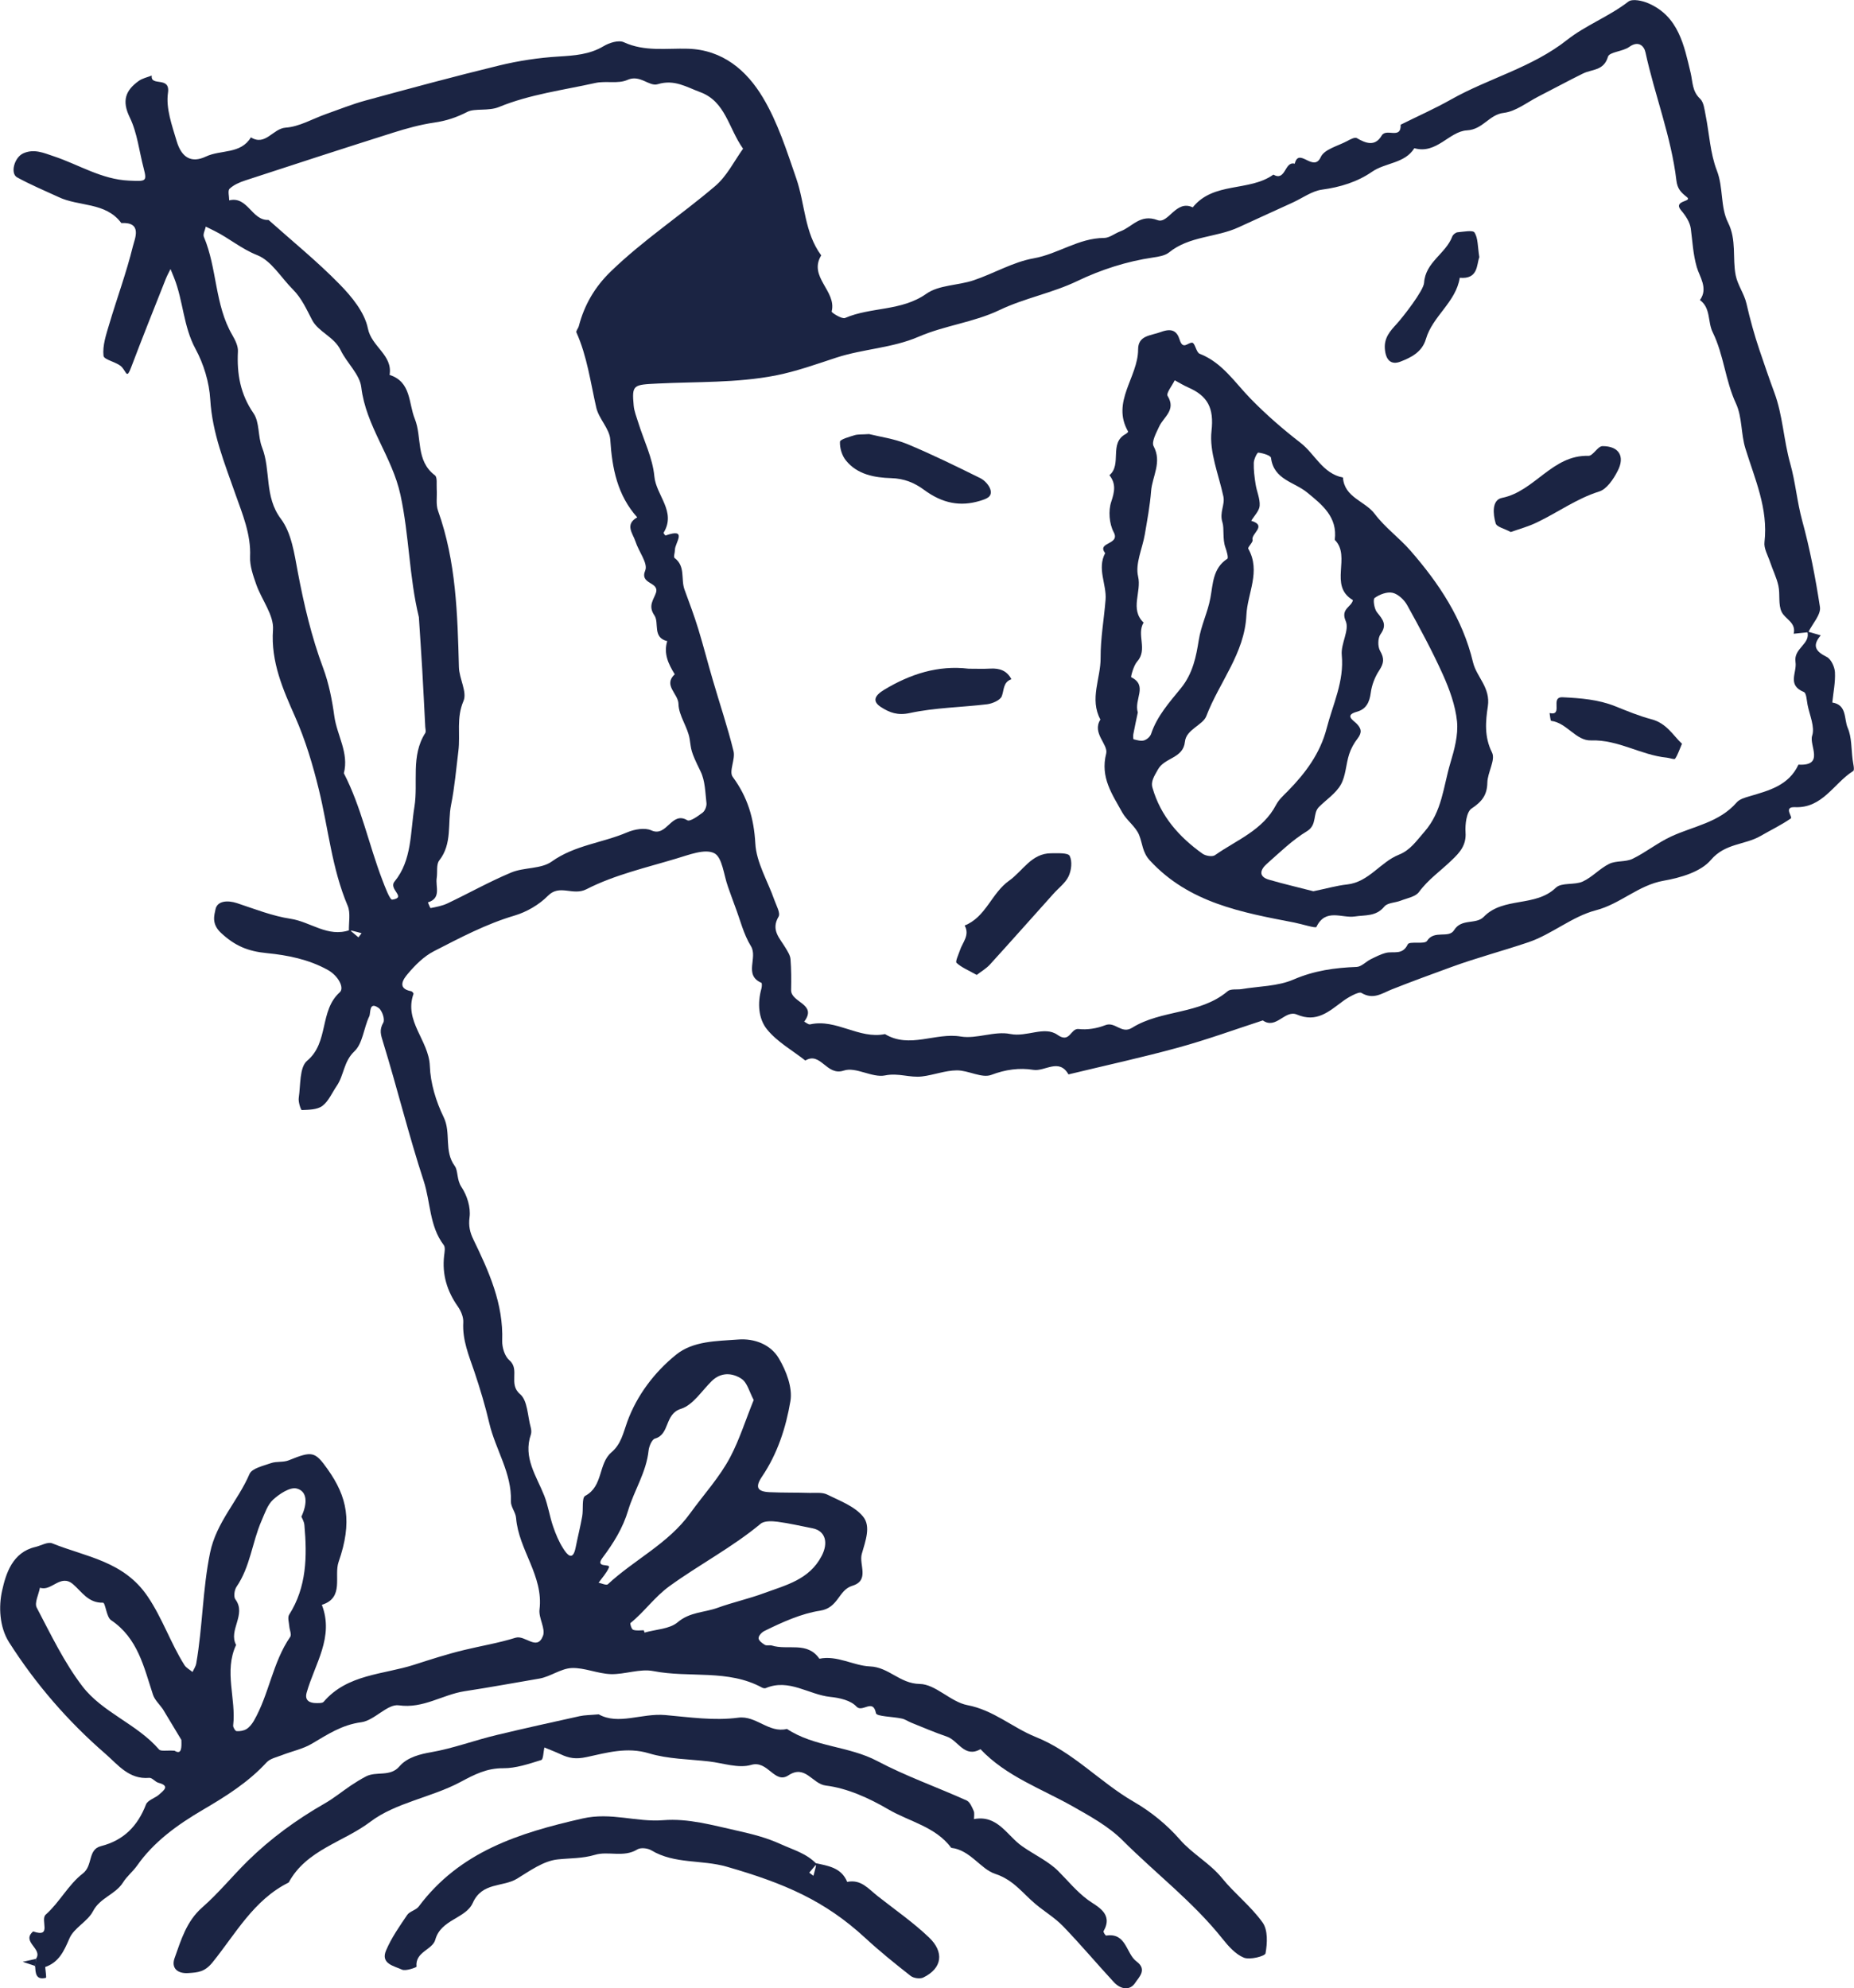
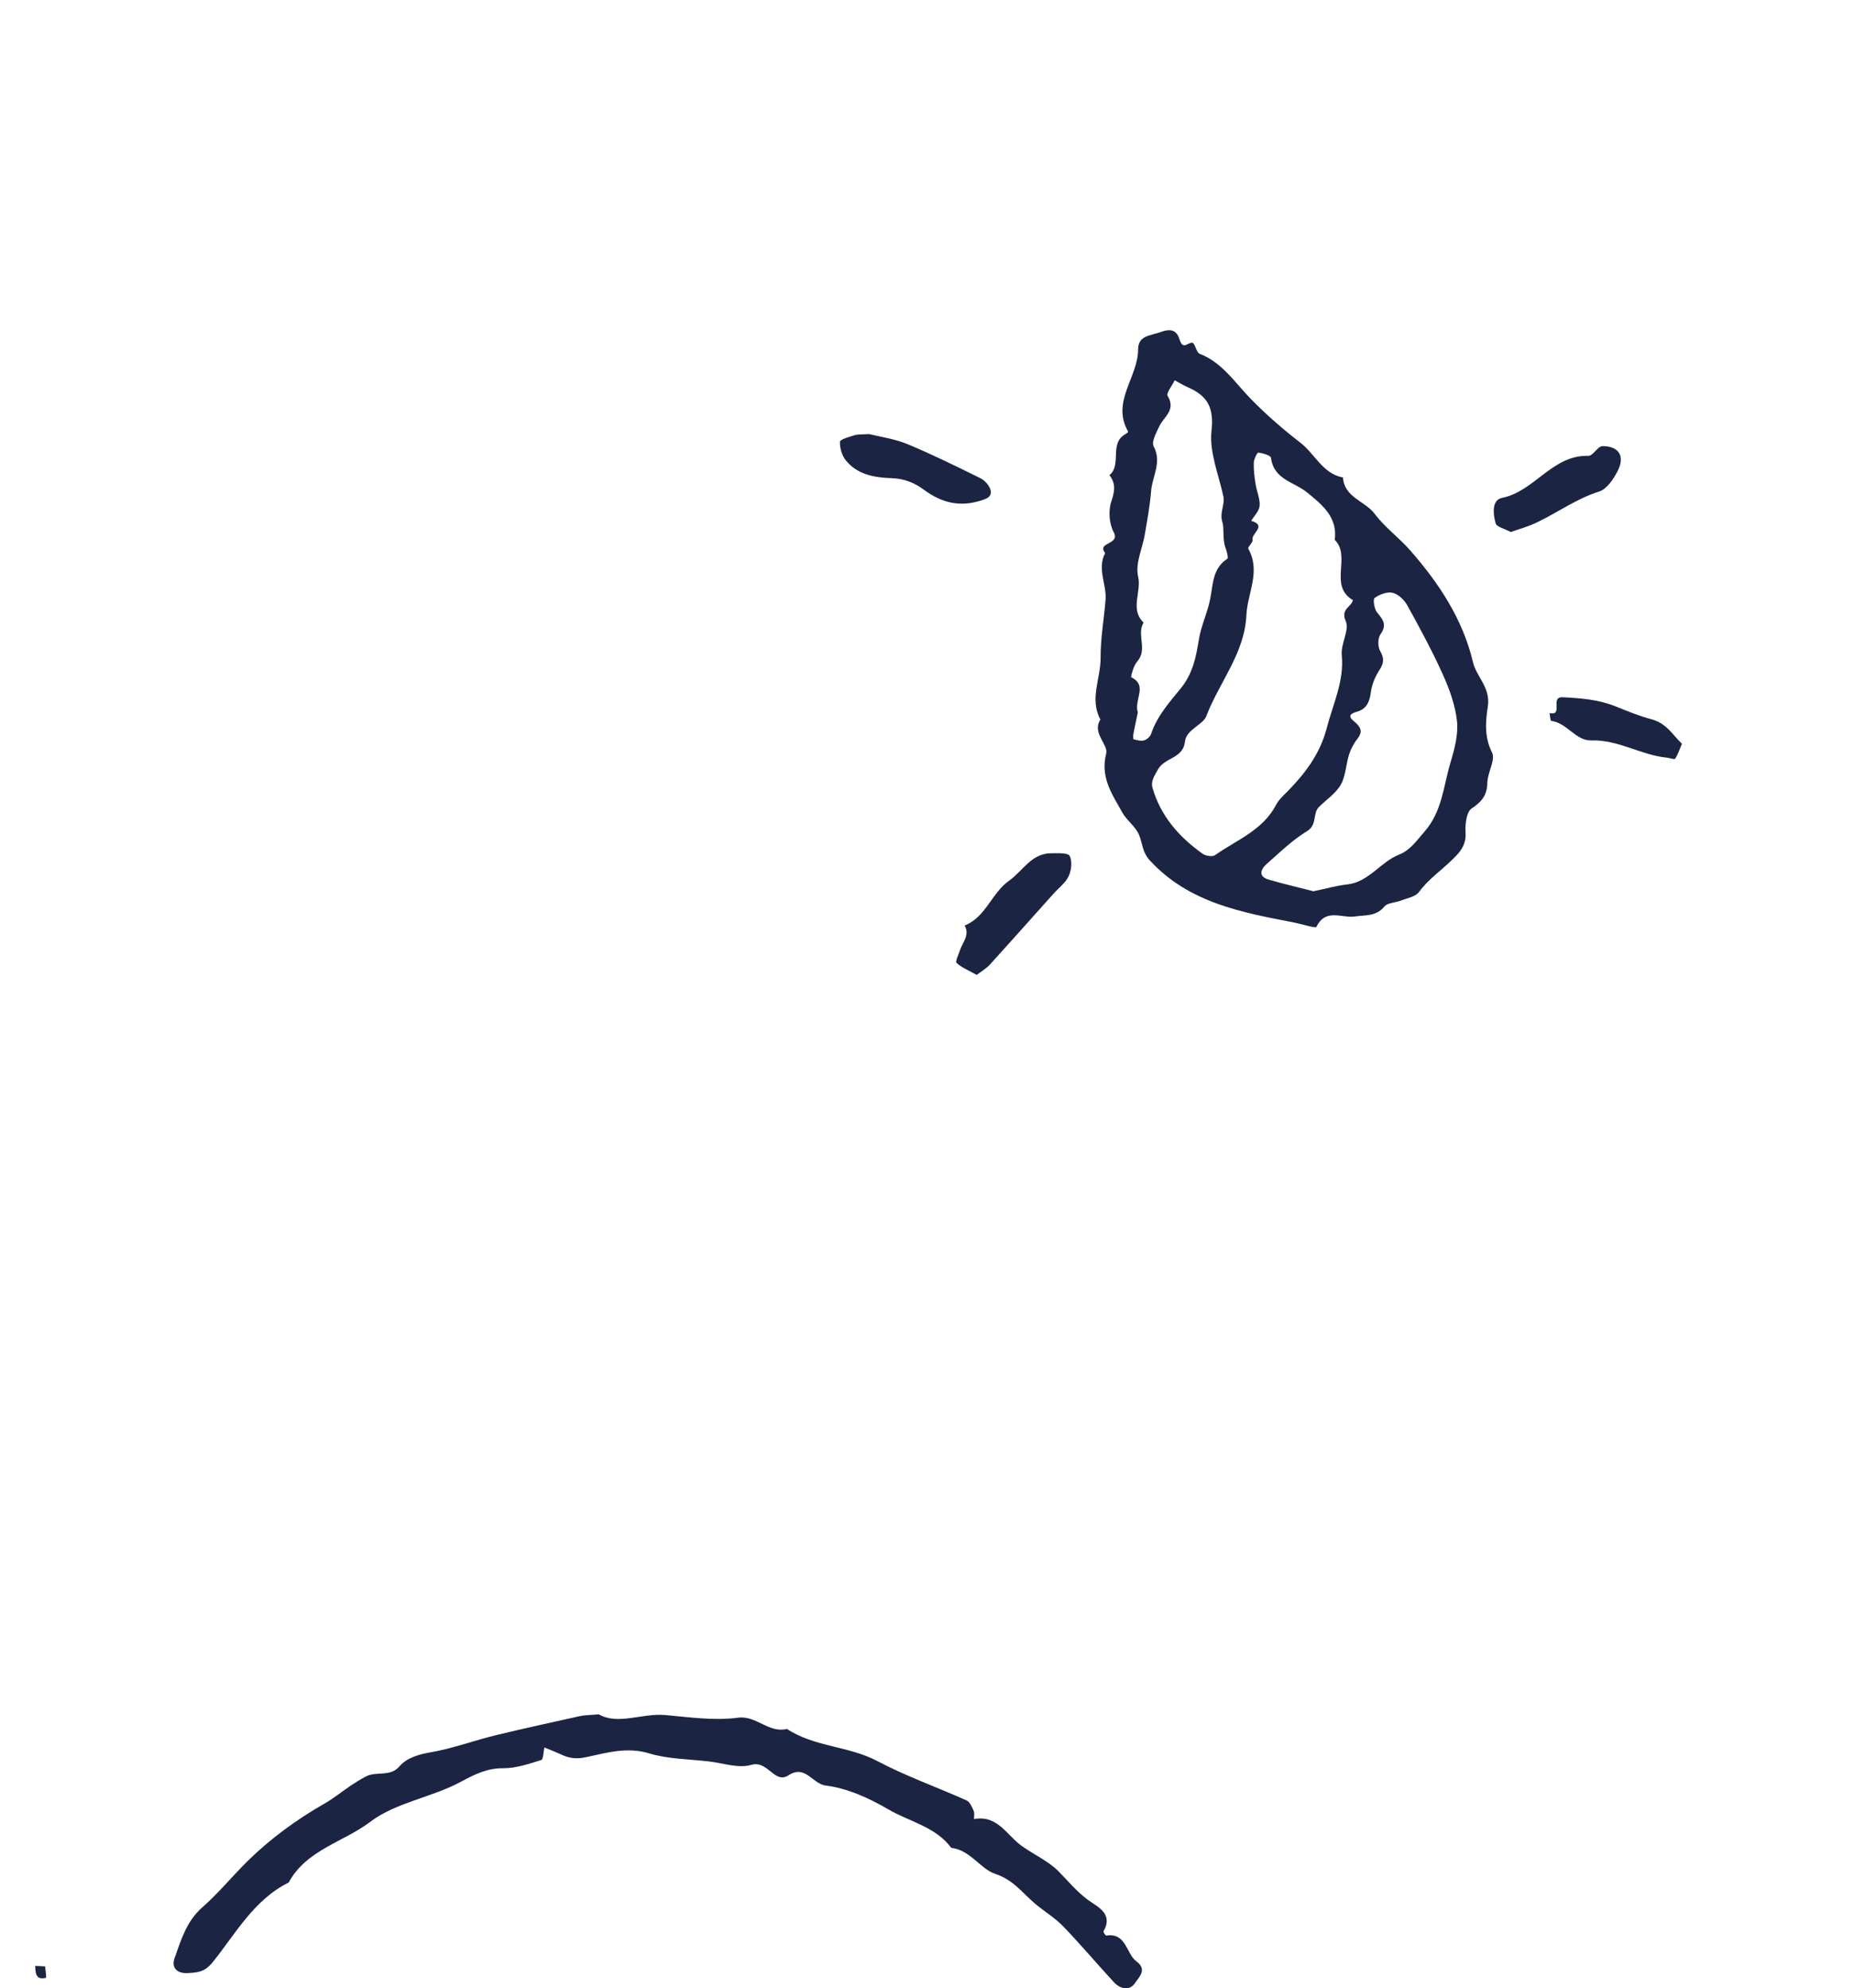
<svg xmlns="http://www.w3.org/2000/svg" width="193" height="207" viewBox="0 0 193 207" fill="none">
-   <path d="M3.736 203.942C4.517 202.897 2.174 202.18 3.451 201.083C5.477 201.79 4.147 199.871 4.76 199.333C6.195 198.067 7.123 196.2 8.622 195.051C9.698 194.228 9.107 192.562 10.511 192.203C12.875 191.602 14.331 190.115 15.196 187.868C15.376 187.404 16.167 187.204 16.6 186.803C16.99 186.434 17.75 185.938 16.505 185.611C16.157 185.527 15.84 185.063 15.534 185.095C13.423 185.284 12.262 183.713 10.954 182.574C7.06 179.199 3.704 175.318 0.939 170.973C-0.074 169.369 -0.148 167.229 0.222 165.594C0.612 163.843 1.288 161.618 3.673 161.059C4.264 160.922 4.981 160.489 5.435 160.679C8.96 162.103 12.875 162.514 15.376 166.216C16.927 168.515 17.761 171.068 19.196 173.346C19.386 173.651 19.755 173.831 20.04 174.073C20.177 173.778 20.378 173.493 20.43 173.177C21.095 169.369 21.085 165.488 21.866 161.67C22.52 158.475 24.768 156.27 25.971 153.465C26.224 152.864 27.416 152.611 28.218 152.326C28.788 152.126 29.485 152.263 30.044 152.041C32.492 151.05 32.777 151.092 34.096 152.948C36.154 155.849 36.703 158.433 35.246 162.62C34.74 164.086 35.869 166.343 33.505 167.081C34.803 170.445 32.767 173.23 31.922 176.225C31.69 177.058 32.249 177.322 32.978 177.311C33.22 177.311 33.569 177.322 33.695 177.174C36.165 174.284 39.932 174.348 43.129 173.314C44.797 172.776 46.559 172.207 48.311 171.785C50.094 171.352 51.909 171.057 53.661 170.509C54.674 170.192 55.898 171.932 56.521 170.319C56.816 169.57 56.057 168.462 56.162 167.577C56.595 164.054 53.988 161.365 53.724 158.042C53.682 157.452 53.165 156.882 53.186 156.313C53.292 153.36 51.582 150.923 50.938 148.181C50.516 146.378 49.978 144.585 49.387 142.823C48.817 141.147 48.121 139.522 48.226 137.677C48.258 137.139 47.994 136.495 47.667 136.031C46.538 134.428 46.01 132.699 46.232 130.737C46.274 130.368 46.38 129.862 46.19 129.619C44.691 127.647 44.828 125.168 44.111 122.964C42.549 118.197 41.357 113.303 39.879 108.505C39.636 107.714 39.468 107.228 39.9 106.469C40.09 106.132 39.784 105.203 39.415 104.94C38.391 104.212 38.602 105.478 38.444 105.805C37.864 107.007 37.769 108.631 36.893 109.454C35.764 110.519 35.816 111.943 35.057 113.05C34.571 113.757 34.212 114.643 33.558 115.138C33.02 115.539 32.144 115.539 31.416 115.571C31.321 115.571 31.036 114.727 31.099 114.305C31.3 112.966 31.163 111.11 31.975 110.435C34.265 108.515 33.22 105.235 35.373 103.305C35.869 102.851 35.225 101.596 34.128 100.985C32.133 99.877 29.939 99.445 27.796 99.234C25.833 99.044 24.472 98.496 22.995 97.114C21.982 96.165 22.319 95.247 22.435 94.667C22.615 93.781 23.691 93.707 24.662 94.024C26.509 94.636 28.366 95.374 30.266 95.659C32.334 95.975 34.139 97.631 36.407 96.829C36.713 97.082 37.019 97.336 37.315 97.589C37.42 97.441 37.536 97.293 37.642 97.156C37.315 97.072 36.998 96.977 36.671 96.903C36.566 96.882 36.439 96.914 36.323 96.924C36.291 96.049 36.513 95.068 36.196 94.309C34.539 90.406 34.181 86.23 33.189 82.191C32.577 79.68 31.806 77.075 30.709 74.597C29.485 71.834 28.176 68.912 28.419 65.558C28.524 64.04 27.237 62.447 26.678 60.855C26.351 59.926 25.992 58.914 26.034 57.954C26.14 55.634 25.221 53.472 24.514 51.468C23.375 48.209 22.098 45.108 21.887 41.586C21.781 39.803 21.211 37.916 20.357 36.334C19.08 33.982 19.08 31.334 18.13 28.94C18.003 28.634 17.877 28.318 17.75 28.012C17.592 28.339 17.412 28.655 17.275 28.993C16.051 32.083 14.816 35.163 13.645 38.264C13.202 39.434 13.191 38.812 12.716 38.253C12.241 37.684 10.827 37.494 10.775 37.04C10.659 35.985 11.049 34.836 11.366 33.771C12.168 31.06 13.159 28.392 13.835 25.639C14.035 24.838 14.848 23.097 12.632 23.224C10.986 21.009 8.21 21.537 6.068 20.503C4.622 19.838 3.166 19.227 1.784 18.467C1.045 18.067 1.478 16.379 2.438 15.957C3.546 15.472 4.517 15.905 5.635 16.284C8.221 17.149 10.574 18.678 13.423 18.805C15.165 18.879 15.323 18.931 14.964 17.55C14.489 15.767 14.299 13.848 13.508 12.224C12.664 10.494 13.065 9.418 14.426 8.437C14.816 8.153 15.333 8.047 15.798 7.868C15.639 9.06 17.75 7.868 17.486 9.671C17.254 11.274 17.908 13.068 18.394 14.702C18.9 16.4 19.913 17.023 21.444 16.295C22.984 15.567 25.052 16.073 26.118 14.301C27.638 15.24 28.398 13.384 29.738 13.289C31.152 13.194 32.513 12.382 33.906 11.886C35.289 11.401 36.661 10.842 38.064 10.462C42.676 9.207 47.298 7.952 51.941 6.824C53.978 6.328 56.067 6.012 58.157 5.885C59.803 5.78 61.365 5.685 62.831 4.809C63.422 4.451 64.404 4.145 64.942 4.398C67.116 5.4 69.374 5.01 71.601 5.073C75.242 5.179 77.732 7.341 79.41 10.146C80.961 12.73 81.9 15.704 82.892 18.583C83.811 21.231 83.726 24.205 85.488 26.588C84.117 28.835 87.124 30.301 86.575 32.431C86.544 32.547 87.641 33.243 87.968 33.106C90.68 31.936 93.825 32.421 96.432 30.585C97.74 29.657 99.724 29.731 101.349 29.183C103.46 28.476 105.454 27.274 107.607 26.894C110.15 26.441 112.282 24.785 114.931 24.774C115.49 24.774 116.049 24.3 116.619 24.089C117.875 23.635 118.677 22.233 120.503 22.918C121.632 23.34 122.413 20.756 124.164 21.589C126.328 18.889 130.032 19.986 132.554 18.183C133.873 18.921 133.694 16.748 134.78 17.044C135.213 15.272 136.733 18.014 137.493 16.348C137.862 15.535 139.286 15.198 140.247 14.681C140.553 14.512 141.038 14.259 141.239 14.375C142.21 14.945 143.149 15.272 143.835 14.112C144.31 13.3 145.871 14.576 145.808 12.983C147.56 12.108 149.354 11.317 151.053 10.357C155 8.132 159.474 7.045 163.146 4.145C165.056 2.637 167.505 1.719 169.51 0.169C169.932 -0.158 170.998 0.074 171.631 0.359C174.733 1.719 175.314 4.725 175.989 7.562C176.221 8.532 176.137 9.492 176.981 10.283C177.361 10.642 177.435 11.39 177.551 11.981C177.941 13.911 178.026 15.947 178.722 17.75C179.419 19.543 179.071 21.537 179.883 23.161C180.801 24.985 180.326 26.863 180.685 28.666C180.886 29.678 181.572 30.585 181.804 31.598C182.173 33.222 182.637 34.899 183.144 36.397C183.629 37.831 184.167 39.413 184.706 40.869C185.582 43.21 185.677 45.836 186.362 48.262C186.911 50.213 187.07 52.238 187.608 54.21C188.41 57.132 188.99 60.169 189.454 63.185C189.581 63.987 188.674 64.936 188.241 65.822C187.734 65.875 187.228 65.927 186.721 65.98C186.996 64.82 185.856 64.472 185.476 63.723C185.086 62.943 185.328 61.888 185.128 60.981C184.948 60.148 184.547 59.357 184.273 58.534C184.041 57.838 183.598 57.1 183.682 56.435C184.083 52.955 182.68 49.886 181.698 46.701C181.223 45.182 181.371 43.431 180.717 42.018C179.598 39.614 179.45 36.945 178.29 34.593C177.751 33.507 178.11 32.073 176.96 31.239C177.857 30.027 176.907 28.782 176.633 27.812C176.242 26.451 176.19 25.143 176.01 23.794C175.915 23.119 175.461 22.433 174.997 21.895C174.111 20.84 176.232 21.02 175.609 20.524C174.965 20.018 174.617 19.649 174.512 18.794C173.973 14.228 172.264 9.925 171.293 5.453C171.156 4.799 170.576 4.187 169.605 4.883C168.94 5.368 167.536 5.4 167.389 5.906C166.956 7.383 165.732 7.193 164.803 7.646C163.241 8.416 161.711 9.25 160.16 10.041C158.967 10.652 157.796 11.601 156.551 11.749C155 11.928 154.398 13.479 152.699 13.574C150.863 13.679 149.544 16.094 147.233 15.43C146.22 17.044 144.236 16.907 142.822 17.887C141.313 18.931 139.519 19.49 137.619 19.744C136.564 19.891 135.593 20.619 134.58 21.083C132.702 21.948 130.823 22.791 128.955 23.656C126.613 24.743 123.827 24.553 121.695 26.282C121.273 26.62 120.608 26.725 120.028 26.81C117.284 27.211 114.593 28.086 112.176 29.246C109.528 30.522 106.657 31.029 104.019 32.294C101.391 33.549 98.342 33.887 95.651 35.047C92.875 36.249 89.878 36.312 87.04 37.24C84.982 37.916 82.871 38.675 80.719 39.097C76.687 39.877 72.572 39.73 68.498 39.93C65.924 40.056 65.765 40.035 65.966 42.218C66.018 42.82 66.261 43.4 66.441 43.99C67.021 45.857 67.939 47.682 68.118 49.591C68.298 51.584 70.43 53.261 69.079 55.465C69.058 55.507 69.248 55.761 69.29 55.75C71.632 54.927 70.261 56.53 70.261 57.227C70.261 57.522 70.092 57.996 70.219 58.091C71.379 58.946 70.862 60.296 71.253 61.371C71.749 62.732 72.266 64.092 72.688 65.474C73.226 67.235 73.68 69.018 74.197 70.779C74.915 73.257 75.748 75.704 76.36 78.204C76.571 79.048 75.854 80.324 76.276 80.883C77.827 82.992 78.481 85.175 78.629 87.812C78.735 89.805 79.927 91.735 80.613 93.707C80.814 94.277 81.267 95.068 81.046 95.437C80.222 96.84 81.183 97.684 81.774 98.686C81.995 99.055 82.259 99.456 82.291 99.856C82.375 100.921 82.375 102.008 82.354 103.084C82.333 104.391 85.119 104.507 83.716 106.364C83.927 106.469 84.159 106.69 84.338 106.648C87.061 106.037 89.414 108.22 92.126 107.661C94.69 109.211 97.371 107.471 100.02 107.914C101.676 108.188 103.544 107.313 105.169 107.65C106.9 107.998 108.726 106.785 110.076 107.735C111.395 108.673 111.427 107.039 112.282 107.133C113.189 107.239 114.202 107.07 115.057 106.733C116.091 106.321 116.735 107.692 117.843 107.007C120.893 105.098 124.903 105.646 127.794 103.2C128.111 102.925 128.755 103.052 129.24 102.978C131.066 102.672 133.018 102.693 134.664 101.976C136.817 101.048 138.959 100.753 141.228 100.668C141.724 100.647 142.189 100.12 142.695 99.867C143.212 99.614 143.74 99.339 144.288 99.202C145.069 99.013 145.998 99.477 146.547 98.316C146.716 97.958 148.309 98.348 148.552 97.958C149.301 96.777 150.81 97.747 151.369 96.84C152.14 95.585 153.649 96.291 154.461 95.448C156.509 93.338 159.833 94.477 161.964 92.421C162.555 91.851 163.906 92.168 164.761 91.778C165.753 91.324 166.534 90.417 167.526 89.932C168.243 89.584 169.214 89.763 169.942 89.415C171.335 88.74 172.57 87.728 173.974 87.084C176.295 86.008 178.965 85.639 180.78 83.551C181.076 83.203 181.635 83.045 182.099 82.908C184.136 82.306 186.204 81.79 187.217 79.607C189.972 79.765 188.315 77.592 188.642 76.601C188.948 75.683 188.378 74.46 188.167 73.384C188.072 72.909 188.051 72.15 187.777 72.045C186.004 71.317 187.08 70.03 186.911 68.923C186.69 67.457 188.526 67.067 188.135 65.738C188.6 65.875 189.075 66.012 189.539 66.149C188.621 67.214 188.99 67.815 190.161 68.395C190.615 68.617 190.985 69.429 191.016 69.988C191.069 71.032 190.847 72.087 190.742 73.141C192.293 73.384 191.945 74.871 192.346 75.778C192.768 76.759 192.715 77.961 192.852 79.058C192.905 79.469 193.085 80.166 192.916 80.271C190.9 81.537 189.739 84.163 186.848 84.036C185.613 83.984 186.637 85.049 186.426 85.207C185.423 85.903 184.315 86.43 183.26 87.042C181.624 87.981 179.588 87.78 178.1 89.531C177.044 90.775 174.934 91.387 173.182 91.693C170.544 92.157 168.687 94.108 166.122 94.773C163.653 95.416 161.532 97.283 159.084 98.106C156.435 99.002 153.712 99.719 151.085 100.679C149.006 101.438 146.927 102.198 144.879 103.01C143.856 103.421 142.959 104.117 141.714 103.368C141.439 103.2 140.257 103.885 139.825 104.212C138.326 105.319 137.07 106.501 135.002 105.625C133.757 105.098 132.849 107.218 131.456 106.237C128.544 107.186 125.652 108.241 122.697 109.053C118.898 110.097 115.057 110.93 111.227 111.858C110.245 110.129 108.789 111.574 107.575 111.384C106.13 111.152 104.684 111.342 103.185 111.911C102.193 112.28 100.811 111.426 99.597 111.437C98.394 111.447 97.202 111.922 95.988 112.069C94.722 112.228 93.53 111.679 92.137 111.964C90.796 112.238 89.076 111.036 87.842 111.458C86.026 112.069 85.446 109.443 83.832 110.413C82.481 109.348 80.898 108.473 79.843 107.165C78.946 106.058 78.84 104.433 79.262 102.925C79.315 102.735 79.336 102.366 79.262 102.324C77.384 101.502 78.924 99.709 78.165 98.496C77.405 97.262 77.057 95.775 76.529 94.393C76.265 93.707 76.033 93.001 75.78 92.315C75.337 91.092 75.199 89.246 74.345 88.824C73.374 88.339 71.738 88.993 70.451 89.373C67.274 90.333 63.971 91.081 61.048 92.579C59.623 93.307 58.273 92.01 57.038 93.264C56.12 94.193 54.833 94.942 53.566 95.321C50.601 96.197 47.899 97.631 45.187 99.023C44.132 99.561 43.214 100.478 42.444 101.396C42.074 101.839 41.219 102.904 42.813 103.2C42.908 103.221 43.066 103.41 43.045 103.474C42.032 106.311 44.639 108.315 44.744 110.962C44.807 112.776 45.388 114.674 46.19 116.32C46.981 117.954 46.19 119.821 47.34 121.393C47.699 121.878 47.53 122.806 48.026 123.565C48.617 124.441 49.018 125.706 48.881 126.729C48.754 127.636 48.934 128.322 49.261 129.007C50.886 132.361 52.416 135.715 52.279 139.596C52.258 140.282 52.542 141.21 53.028 141.621C54.157 142.591 52.88 144.089 54.147 145.154C54.928 145.819 54.917 147.411 55.244 148.592C55.307 148.825 55.339 149.12 55.265 149.341C54.431 151.757 55.846 153.665 56.658 155.722C57.059 156.745 57.217 157.874 57.576 158.918C57.851 159.719 58.178 160.51 58.632 161.217C59.011 161.818 59.634 162.63 59.929 161.09C60.141 160.015 60.415 158.949 60.605 157.874C60.742 157.146 60.542 155.933 60.922 155.733C62.81 154.731 62.262 152.379 63.655 151.198C64.668 150.333 64.868 149.204 65.301 148.012C66.293 145.291 68.108 142.876 70.377 141.041C72.16 139.596 74.608 139.628 76.835 139.459C78.545 139.322 80.233 139.986 81.077 141.421C81.848 142.718 82.523 144.479 82.28 145.882C81.816 148.624 80.94 151.345 79.326 153.729C78.587 154.826 78.819 155.29 80.096 155.353C81.489 155.416 82.882 155.385 84.264 155.427C84.887 155.448 85.583 155.342 86.1 155.596C87.419 156.249 88.971 156.819 89.847 157.895C90.68 158.918 90.1 160.405 89.71 161.786C89.403 162.894 90.554 164.539 88.728 165.098C87.261 165.541 87.303 167.397 85.362 167.693C83.462 167.977 81.425 168.884 79.558 169.812C79.283 169.95 78.956 170.308 78.967 170.561C78.977 170.804 79.347 171.089 79.621 171.247C79.811 171.363 80.127 171.247 80.36 171.321C81.995 171.837 84.043 170.857 85.298 172.692C87.166 172.312 88.834 173.419 90.564 173.493C92.527 173.567 93.667 175.286 95.735 175.318C97.392 175.339 98.954 177.185 100.695 177.522C103.428 178.039 105.401 179.863 107.808 180.834C111.712 182.395 114.487 185.538 118.023 187.584C119.795 188.607 121.473 189.967 122.814 191.507C124.143 193.036 125.937 193.964 127.214 195.536C128.523 197.149 130.232 198.468 131.435 200.155C131.995 200.936 131.931 202.317 131.741 203.361C131.688 203.667 130.116 204.068 129.483 203.815C128.607 203.456 127.868 202.613 127.246 201.832C124.196 198.004 120.302 195.04 116.862 191.602C115.406 190.146 113.485 189.092 111.659 188.058C108.377 186.202 104.737 184.936 102.067 182.11C100.389 183.059 99.756 181.203 98.574 180.802C97.329 180.38 96.115 179.853 94.901 179.368C94.553 179.231 94.237 178.999 93.888 178.925C92.949 178.714 91.25 178.714 91.187 178.366C90.881 176.773 89.773 178.355 89.15 177.67C88.57 177.026 87.388 176.763 86.438 176.668C84.19 176.436 82.133 174.727 79.716 175.75C79.611 175.792 79.452 175.761 79.347 175.708C75.79 173.757 71.77 174.717 68.013 173.978C66.609 173.704 65.058 174.337 63.581 174.295C62.219 174.253 60.848 173.609 59.507 173.662C58.378 173.715 57.302 174.558 56.152 174.759C53.545 175.202 50.928 175.687 48.353 176.077C46.053 176.436 44.058 177.912 41.515 177.543C40.333 177.374 38.972 179.125 37.61 179.304C35.605 179.568 34.107 180.57 32.482 181.53C31.543 182.089 30.403 182.321 29.369 182.722C28.809 182.943 28.123 183.08 27.744 183.492C25.844 185.559 23.522 187.014 21.127 188.417C18.51 189.957 16.04 191.707 14.257 194.249C13.824 194.861 13.202 195.346 12.811 195.979C12.02 197.244 10.416 197.561 9.677 198.985C9.118 200.06 7.693 200.714 7.229 201.811C6.648 203.161 6.121 204.321 4.654 204.806C4.306 204.785 3.968 204.764 3.62 204.754L3.641 204.775C3.704 204.448 3.715 204.195 3.736 203.942ZM77.352 15.483C75.811 13.3 75.537 10.568 72.878 9.587C71.453 9.06 70.197 8.237 68.477 8.764C67.559 9.049 66.641 7.72 65.311 8.321C64.351 8.754 63.064 8.395 61.977 8.638C58.61 9.387 55.17 9.819 51.952 11.137C50.865 11.591 49.419 11.253 48.659 11.644C47.509 12.234 46.454 12.582 45.208 12.762C43.752 12.973 42.317 13.373 40.913 13.816C35.774 15.441 30.656 17.107 25.538 18.784C24.957 18.974 24.335 19.237 23.902 19.649C23.691 19.838 23.86 20.45 23.86 20.861C25.802 20.387 26.203 22.992 27.954 22.897C30.434 25.112 33.02 27.211 35.331 29.573C36.608 30.87 37.959 32.516 38.296 34.193C38.676 36.112 40.903 36.956 40.555 39.033C42.823 39.761 42.517 41.976 43.182 43.611C43.953 45.53 43.245 47.956 45.272 49.485C45.546 49.686 45.43 50.434 45.462 50.93C45.514 51.679 45.356 52.502 45.599 53.177C47.488 58.46 47.625 63.955 47.773 69.461C47.804 70.652 48.649 72.055 48.248 72.983C47.488 74.745 47.931 76.453 47.72 78.162C47.488 80.039 47.33 81.937 46.96 83.783C46.57 85.713 47.108 87.822 45.725 89.584C45.398 90.006 45.557 90.786 45.462 91.398C45.314 92.305 45.979 93.507 44.544 93.95C44.639 94.161 44.776 94.551 44.828 94.541C45.419 94.425 46.042 94.309 46.58 94.055C48.796 93.001 50.949 91.788 53.218 90.839C54.558 90.28 56.32 90.491 57.428 89.7C59.834 87.981 62.726 87.759 65.301 86.652C66.05 86.335 67.137 86.145 67.802 86.451C69.438 87.2 69.881 84.405 71.548 85.397C71.833 85.566 72.667 84.964 73.152 84.595C73.395 84.405 73.574 83.931 73.543 83.614C73.416 82.496 73.405 81.284 72.93 80.313C71.833 78.088 71.981 78.088 71.791 76.928C71.59 75.683 70.651 74.513 70.63 73.289C70.609 72.213 69.005 71.349 70.24 70.199C69.585 69.144 69.058 68.047 69.459 66.75C67.886 66.371 68.657 64.841 68.118 64.061C67.422 63.059 68.066 62.405 68.287 61.709C68.646 60.549 66.557 60.865 67.169 59.389C67.475 58.65 66.483 57.416 66.156 56.383C65.881 55.539 65.005 54.611 66.335 53.862C64.267 51.552 63.718 48.768 63.528 45.762C63.454 44.634 62.336 43.6 62.072 42.44C61.47 39.803 61.122 37.103 60.003 34.604C59.94 34.456 60.204 34.171 60.257 33.939C60.837 31.735 61.913 29.879 63.591 28.255C66.958 24.996 70.862 22.422 74.408 19.406C75.653 18.372 76.434 16.759 77.352 15.483ZM43.604 64.251C42.591 60.106 42.602 55.739 41.684 51.51C40.818 47.523 38.096 44.381 37.61 40.32C37.452 38.97 36.112 37.8 35.468 36.471C34.793 35.057 33.147 34.572 32.492 33.317C31.901 32.189 31.405 31.05 30.487 30.132C29.263 28.909 28.25 27.147 26.783 26.567C25.126 25.913 23.849 24.795 22.319 24.036C22.024 23.888 21.718 23.741 21.422 23.593C21.349 23.952 21.106 24.384 21.222 24.658C22.615 27.949 22.34 31.725 24.187 34.889C24.483 35.405 24.799 36.028 24.768 36.587C24.651 38.917 25.01 41.027 26.393 43.031C27.036 43.969 26.836 45.446 27.279 46.574C28.218 48.968 27.49 51.69 29.242 54.02C30.35 55.497 30.645 57.659 31.004 59.578C31.648 62.974 32.429 66.307 33.642 69.556C34.233 71.148 34.571 72.867 34.803 74.565C35.078 76.559 36.344 78.383 35.795 80.503C37.61 84.026 38.391 87.928 39.795 91.598C40.08 92.347 40.586 93.697 40.829 93.665C42.391 93.433 40.407 92.59 41.072 91.778C42.897 89.563 42.707 86.652 43.14 84.004C43.552 81.452 42.739 78.721 44.269 76.316C44.364 76.168 44.28 75.894 44.269 75.683C44.164 73.679 44.069 71.675 43.953 69.682C43.847 67.868 43.72 66.054 43.604 64.251ZM78.46 145.755C78.017 144.933 77.795 143.952 77.194 143.551C76.255 142.929 75.073 142.823 74.091 143.783C73.057 144.796 72.139 146.283 70.894 146.673C69.153 147.211 69.754 149.331 68.182 149.774C67.865 149.858 67.57 150.565 67.517 151.018C67.285 153.265 66.029 155.142 65.396 157.23C64.837 159.108 63.855 160.668 62.726 162.177C61.892 163.295 63.581 162.746 63.391 163.189C63.148 163.769 62.684 164.254 62.314 164.782C62.642 164.845 63.127 165.077 63.275 164.94C66.029 162.377 69.554 160.721 71.833 157.568C73.247 155.606 74.915 153.803 76.033 151.672C76.993 149.837 77.616 147.833 78.46 145.755ZM31.374 157.905C32.049 156.45 31.965 155.247 30.888 154.973C30.202 154.794 29.094 155.522 28.429 156.133C27.849 156.661 27.564 157.557 27.226 158.327C26.245 160.574 26.055 163.115 24.62 165.204C24.398 165.531 24.303 166.248 24.504 166.511C25.686 168.104 23.744 169.707 24.578 171.257C23.29 174.01 24.599 176.858 24.272 179.642C24.25 179.832 24.493 180.222 24.63 180.233C24.979 180.254 25.38 180.19 25.665 180.011C25.971 179.821 26.224 179.494 26.414 179.178C28.018 176.404 28.366 173.092 30.213 170.414C30.371 170.182 30.149 169.696 30.118 169.338C30.086 168.927 29.917 168.399 30.097 168.114C31.933 165.225 31.975 162.04 31.69 158.802C31.659 158.38 31.405 158 31.374 157.905ZM18.172 182.268C18.911 182.732 18.911 181.952 18.879 181.14L16.948 177.933C16.6 177.438 16.104 176.984 15.924 176.436C14.975 173.557 14.352 170.551 11.556 168.673C11.07 168.346 10.975 166.849 10.722 166.859C9.192 166.902 8.527 165.731 7.609 164.94C6.29 163.801 5.361 165.731 4.158 165.298C4.031 165.995 3.567 166.87 3.82 167.366C5.287 170.161 6.67 173.061 8.569 175.55C10.669 178.303 14.257 179.473 16.558 182.142C16.737 182.352 17.338 182.215 18.172 182.268ZM67.021 169.728C67.042 169.812 67.074 169.886 67.095 169.971C68.266 169.633 69.701 169.612 70.546 168.895C71.812 167.819 73.31 167.893 74.682 167.397C76.286 166.817 77.964 166.448 79.558 165.857C81.816 165.024 84.243 164.465 85.531 161.997C86.248 160.637 85.953 159.371 84.56 159.108C83.357 158.876 82.164 158.591 80.961 158.433C80.37 158.359 79.568 158.317 79.178 158.644C76.223 161.101 72.804 162.883 69.701 165.13C68.129 166.269 67.084 167.809 65.628 168.979C65.565 169.032 65.744 169.623 65.902 169.675C66.24 169.802 66.641 169.728 67.021 169.728Z" fill="#1B2443" />
  <path d="M62.325 178.482C64.372 179.632 66.778 178.345 69.247 178.556C71.759 178.777 74.323 179.167 76.856 178.83C78.724 178.587 80.032 180.475 81.921 180.001C84.771 181.889 88.327 181.762 91.324 183.344C94.31 184.926 97.529 186.054 100.621 187.447C100.969 187.605 101.18 188.132 101.36 188.533C101.465 188.776 101.391 189.102 101.391 189.387C103.861 188.923 104.821 191.106 106.404 192.214C107.649 193.089 109.148 193.785 110.15 194.787C111.174 195.81 112.05 196.907 113.253 197.803C114.171 198.478 115.944 199.196 114.878 201.062C114.835 201.147 115.078 201.526 115.152 201.516C117.273 201.189 117.21 203.404 118.318 204.216C119.468 205.06 118.529 205.882 118.191 206.41C117.621 207.306 116.64 207.106 115.954 206.367C114.171 204.437 112.482 202.423 110.657 200.535C109.812 199.66 108.725 199.016 107.786 198.225C106.446 197.107 105.517 195.715 103.576 195.082C102.077 194.587 101.001 192.604 99.027 192.382C97.381 190.168 94.669 189.661 92.453 188.364C90.469 187.204 88.2 186.17 85.963 185.896C84.559 185.728 83.842 183.671 82.08 184.831C80.623 185.791 79.948 183.228 78.196 183.745C76.877 184.135 75.273 183.555 73.806 183.386C71.717 183.144 69.553 183.144 67.559 182.542C65.269 181.846 63.127 182.49 61.059 182.933C59.929 183.175 59.233 183.049 58.357 182.637C57.808 182.384 57.228 182.163 56.669 181.931C56.563 182.384 56.563 183.175 56.341 183.239C55.054 183.639 53.703 184.103 52.384 184.093C50.664 184.082 49.387 184.747 47.91 185.538C44.902 187.141 41.198 187.668 38.56 189.661C35.753 191.792 31.89 192.583 30.054 195.989C26.414 197.793 24.525 201.337 22.119 204.311C21.306 205.313 20.599 205.355 19.618 205.418C18.446 205.503 17.813 204.88 18.172 203.868C18.847 201.98 19.407 200.029 21.053 198.584C22.741 197.107 24.177 195.336 25.78 193.754C28.176 191.402 30.867 189.44 33.779 187.774C34.74 187.225 35.616 186.508 36.534 185.886C37.04 185.548 37.557 185.232 38.096 184.947C39.182 184.378 40.628 185.031 41.589 183.892C42.412 182.922 43.857 182.606 44.818 182.437C47.203 182.026 49.429 181.171 51.751 180.623C54.611 179.937 57.471 179.305 60.341 178.672C60.868 178.556 61.396 178.566 62.325 178.482Z" fill="#1B2443" />
-   <path d="M84.908 193.975C86.216 194.26 87.588 194.439 88.19 195.926C89.646 195.641 90.353 196.612 91.387 197.424C93.181 198.837 95.06 200.134 96.727 201.727C98.289 203.224 98.109 204.912 96.115 205.882C95.777 206.051 95.102 205.956 94.796 205.713C93.181 204.448 91.588 203.161 90.089 201.779C85.868 197.877 81.657 196.074 75.653 194.344C73.046 193.595 70.229 194.091 67.812 192.646C67.432 192.414 66.704 192.33 66.356 192.541C64.931 193.426 63.327 192.688 61.934 193.11C60.626 193.5 59.359 193.448 58.072 193.585C56.595 193.732 55.17 194.766 53.83 195.589C52.352 196.496 50.2 195.926 49.218 198.109C48.49 199.755 45.894 199.818 45.314 201.948C45.018 203.013 43.193 203.193 43.361 204.754C43.372 204.817 42.232 205.249 41.842 205.059C41.029 204.68 39.584 204.458 40.196 203.045C40.755 201.737 41.589 200.546 42.391 199.364C42.654 198.985 43.298 198.869 43.583 198.499C47.857 192.773 54.009 190.832 60.647 189.324C63.633 188.649 66.24 189.725 69.036 189.503C71.653 189.292 74.186 190.03 76.761 190.6C78.355 190.959 79.779 191.317 81.288 192.003C82.607 192.604 83.969 192.962 85.003 194.059C84.749 194.365 84.496 194.671 84.243 194.966C84.391 195.072 84.538 195.188 84.676 195.293C84.76 194.966 84.855 194.65 84.929 194.323C84.95 194.207 84.908 194.091 84.908 193.975Z" fill="#1B2443" />
  <path d="M3.662 204.669C4.01 204.69 4.348 204.711 4.696 204.722C4.728 205.133 4.854 205.892 4.78 205.913C3.715 206.177 3.693 205.407 3.662 204.669Z" fill="#1B2443" />
-   <path d="M3.736 203.941C3.725 204.195 3.704 204.437 3.683 204.69C3.24 204.543 2.796 204.395 2.364 204.247C2.818 204.152 3.271 204.047 3.736 203.941Z" fill="#1B2443" />
  <path d="M134.738 96.049C129.261 94.994 123.774 94.003 119.7 89.584C118.909 88.729 118.941 87.812 118.582 86.936C118.223 86.05 117.294 85.428 116.819 84.574C115.785 82.697 114.519 80.946 115.152 78.457C115.395 77.497 113.643 76.337 114.551 74.913C113.39 72.762 114.593 70.621 114.572 68.48C114.561 66.444 114.93 64.451 115.089 62.436C115.215 60.854 114.181 59.22 115.047 57.585C114.128 56.414 116.661 56.741 115.933 55.402C115.469 54.526 115.363 53.176 115.68 52.238C116.038 51.172 116.186 50.36 115.49 49.474C116.83 48.357 115.405 46.131 117.189 45.182C117.294 45.129 117.453 44.961 117.442 44.939C115.648 41.839 118.476 39.276 118.476 36.386C118.476 34.899 119.774 34.962 120.851 34.562C122.022 34.129 122.528 34.488 122.803 35.374C123.151 36.481 123.658 35.637 124.111 35.679C124.407 35.711 124.523 36.692 124.882 36.829C127.256 37.757 128.544 39.835 130.211 41.533C131.815 43.178 133.567 44.697 135.382 46.1C136.891 47.27 137.682 49.306 139.803 49.717C139.941 51.805 142.104 52.153 143.117 53.514C144.172 54.917 145.66 55.992 146.821 57.321C149.797 60.738 152.266 64.43 153.343 68.965C153.712 70.494 155.179 71.58 154.883 73.542C154.651 75.061 154.493 76.706 155.316 78.341C155.706 79.111 154.852 80.418 154.831 81.484C154.809 82.781 154.261 83.466 153.195 84.173C152.657 84.532 152.509 85.818 152.562 86.662C152.657 88.002 151.95 88.772 151.116 89.562C149.987 90.659 148.678 91.556 147.718 92.864C147.349 93.37 146.473 93.507 145.808 93.771C145.238 93.992 144.436 93.982 144.109 94.382C143.244 95.437 142.136 95.247 141.027 95.416C139.698 95.616 137.988 94.519 137.039 96.502C136.965 96.671 135.54 96.207 134.738 96.049ZM140.838 62.479C138.263 60.97 140.7 57.954 138.949 56.203C139.255 53.83 137.629 52.544 136.078 51.278C134.738 50.171 132.596 49.949 132.311 47.671C132.279 47.418 131.467 47.175 130.992 47.123C130.865 47.112 130.527 47.808 130.517 48.188C130.496 48.926 130.591 49.675 130.707 50.413C130.823 51.172 131.182 51.921 131.129 52.66C131.087 53.197 130.559 53.704 130.253 54.221C131.952 54.737 130.211 55.549 130.39 56.214C130.454 56.467 129.852 56.963 129.947 57.131C131.277 59.494 129.852 61.751 129.747 64.061C129.557 68.037 126.918 71.032 125.578 74.555C125.23 75.483 123.478 75.947 123.352 77.212C123.172 78.984 121.241 78.837 120.534 80.123C120.165 80.798 119.774 81.336 119.975 82.022C120.819 84.964 122.74 87.137 125.177 88.877C125.504 89.109 126.201 89.225 126.475 89.035C128.723 87.453 131.456 86.451 132.839 83.793C133.123 83.256 133.609 82.813 134.052 82.37C135.899 80.492 137.429 78.436 138.104 75.831C138.748 73.321 139.941 70.948 139.677 68.195C139.561 67.024 140.5 65.59 140.088 64.662C139.529 63.375 140.69 63.206 140.838 62.479ZM136.722 92.79C138.073 92.516 139.139 92.199 140.236 92.083C142.505 91.83 143.687 89.752 145.629 88.982C146.821 88.508 147.454 87.537 148.277 86.599C150.135 84.479 150.251 81.874 150.979 79.448C151.401 78.046 151.812 76.527 151.675 75.114C151.506 73.447 150.894 71.77 150.198 70.22C149.09 67.763 147.802 65.379 146.494 63.017C146.188 62.458 145.555 61.856 144.974 61.719C144.404 61.582 143.602 61.888 143.096 62.257C142.906 62.394 143.054 63.396 143.349 63.755C143.951 64.493 144.425 65.041 143.708 66.033C143.423 66.434 143.412 67.32 143.666 67.763C144.119 68.543 144.067 69.049 143.581 69.787C143.127 70.473 142.8 71.317 142.695 72.129C142.568 73.12 142.209 73.837 141.249 74.101C139.951 74.46 140.838 74.966 141.186 75.303C141.724 75.831 141.808 76.253 141.334 76.875C140.954 77.36 140.637 77.93 140.447 78.52C140.109 79.564 140.099 80.767 139.582 81.684C139.065 82.602 138.073 83.245 137.302 84.015C136.616 84.701 137.155 85.861 136.057 86.536C134.527 87.464 133.218 88.75 131.868 89.942C131.224 90.512 130.939 91.25 132.1 91.588C133.693 92.052 135.361 92.431 136.722 92.79ZM118.445 74.175C118.328 74.744 118.138 75.588 117.98 76.432C117.949 76.611 117.959 76.959 118.012 76.97C118.36 77.054 118.761 77.181 119.088 77.086C119.384 77.001 119.732 76.695 119.827 76.411C120.439 74.555 121.769 73.078 122.919 71.665C124.196 70.104 124.523 68.3 124.787 66.666C125.029 65.105 125.726 63.755 126 62.257C126.275 60.802 126.243 59.156 127.763 58.175C127.9 58.091 127.699 57.374 127.562 56.994C127.246 56.119 127.457 55.022 127.256 54.389C126.918 53.335 127.541 52.565 127.351 51.679C126.866 49.411 125.874 47.07 126.116 44.876C126.391 42.461 125.715 41.227 123.7 40.341C123.214 40.13 122.761 39.845 122.286 39.592C122.022 40.151 121.378 40.932 121.547 41.217C122.465 42.703 121.125 43.4 120.661 44.423C120.365 45.066 119.848 46.005 120.091 46.458C120.988 48.135 119.943 49.601 119.827 51.141C119.711 52.649 119.426 54.147 119.173 55.644C118.919 57.121 118.16 58.692 118.476 60.021C118.856 61.635 117.59 63.407 119.046 64.82C118.286 66.075 119.5 67.625 118.381 68.87C118.001 69.292 117.695 70.484 117.759 70.505C119.531 71.391 118.022 72.804 118.445 74.175Z" fill="#1B2443" />
  <path d="M101.676 101.501C100.811 101.016 100.104 100.731 99.576 100.246C99.428 100.109 99.777 99.392 99.924 98.949C100.199 98.105 100.98 97.367 100.42 96.355C102.636 95.479 103.217 92.98 105.043 91.693C106.478 90.68 107.364 88.835 109.432 88.835C110.108 88.835 111.184 88.772 111.353 89.109C111.638 89.678 111.532 90.617 111.237 91.239C110.899 91.946 110.171 92.473 109.633 93.085C107.427 95.543 105.232 98.021 103.006 100.468C102.594 100.89 102.067 101.196 101.676 101.501Z" fill="#1B2443" />
  <path d="M90.469 45.192C91.556 45.467 93.055 45.667 94.405 46.215C97.001 47.291 99.523 48.536 102.045 49.78C102.499 50.002 102.985 50.529 103.111 51.004C103.291 51.742 102.7 51.932 102.014 52.143C99.977 52.765 98.12 52.417 96.199 51.004C95.207 50.265 94.12 49.812 92.759 49.78C91.049 49.727 89.255 49.411 88.074 47.956C87.651 47.449 87.409 46.648 87.44 45.994C87.451 45.741 88.422 45.477 88.971 45.308C89.319 45.203 89.72 45.245 90.469 45.192Z" fill="#1B2443" />
  <path d="M157.268 55.391C156.614 55.033 155.801 54.864 155.696 54.484C155.421 53.546 155.274 52.059 156.35 51.837C159.759 51.162 161.584 47.344 165.352 47.46C165.827 47.471 166.323 46.448 166.818 46.448C168.528 46.437 169.193 47.513 168.391 49.042C167.958 49.886 167.262 50.93 166.47 51.173C164.117 51.911 162.165 53.356 159.991 54.389C159.136 54.811 158.186 55.065 157.268 55.391Z" fill="#1B2443" />
-   <path d="M153.997 26.778C153.701 27.538 153.902 29.098 151.96 28.919C151.559 31.471 149.132 32.906 148.436 35.3C148.045 36.629 146.948 37.198 145.808 37.641C144.784 38.042 144.246 37.462 144.162 36.302C144.077 35.142 144.742 34.435 145.407 33.707C146.051 33.001 148.193 30.259 148.246 29.446C148.383 27.284 150.504 26.419 151.179 24.627C151.253 24.426 151.528 24.205 151.728 24.184C152.34 24.131 153.332 23.93 153.501 24.215C153.87 24.806 153.817 25.66 153.997 26.778Z" fill="#1B2443" />
-   <path d="M100.832 69.619C101.602 69.619 102.352 69.65 103.101 69.608C104.061 69.555 104.821 69.819 105.285 70.716C104.409 71.021 104.536 71.834 104.283 72.487C104.114 72.909 103.312 73.247 102.763 73.32C100.072 73.647 97.328 73.669 94.701 74.238C93.434 74.512 92.601 74.185 91.725 73.626C90.817 73.046 90.976 72.456 92.041 71.812C94.754 70.178 97.634 69.239 100.832 69.619Z" fill="#1B2443" />
  <path d="M175.092 77.434C174.796 78.119 174.649 78.604 174.374 78.995C174.29 79.1 173.815 78.91 173.509 78.879C170.818 78.615 168.454 76.991 165.637 77.086C164.043 77.138 163.125 75.261 161.479 75.05C161.394 75.04 161.363 74.523 161.31 74.238C162.798 74.576 161.299 72.519 162.682 72.593C164.56 72.688 166.386 72.825 168.148 73.531C169.383 74.027 170.628 74.544 171.905 74.881C173.498 75.293 174.174 76.579 175.092 77.434Z" fill="#1B2443" />
</svg>